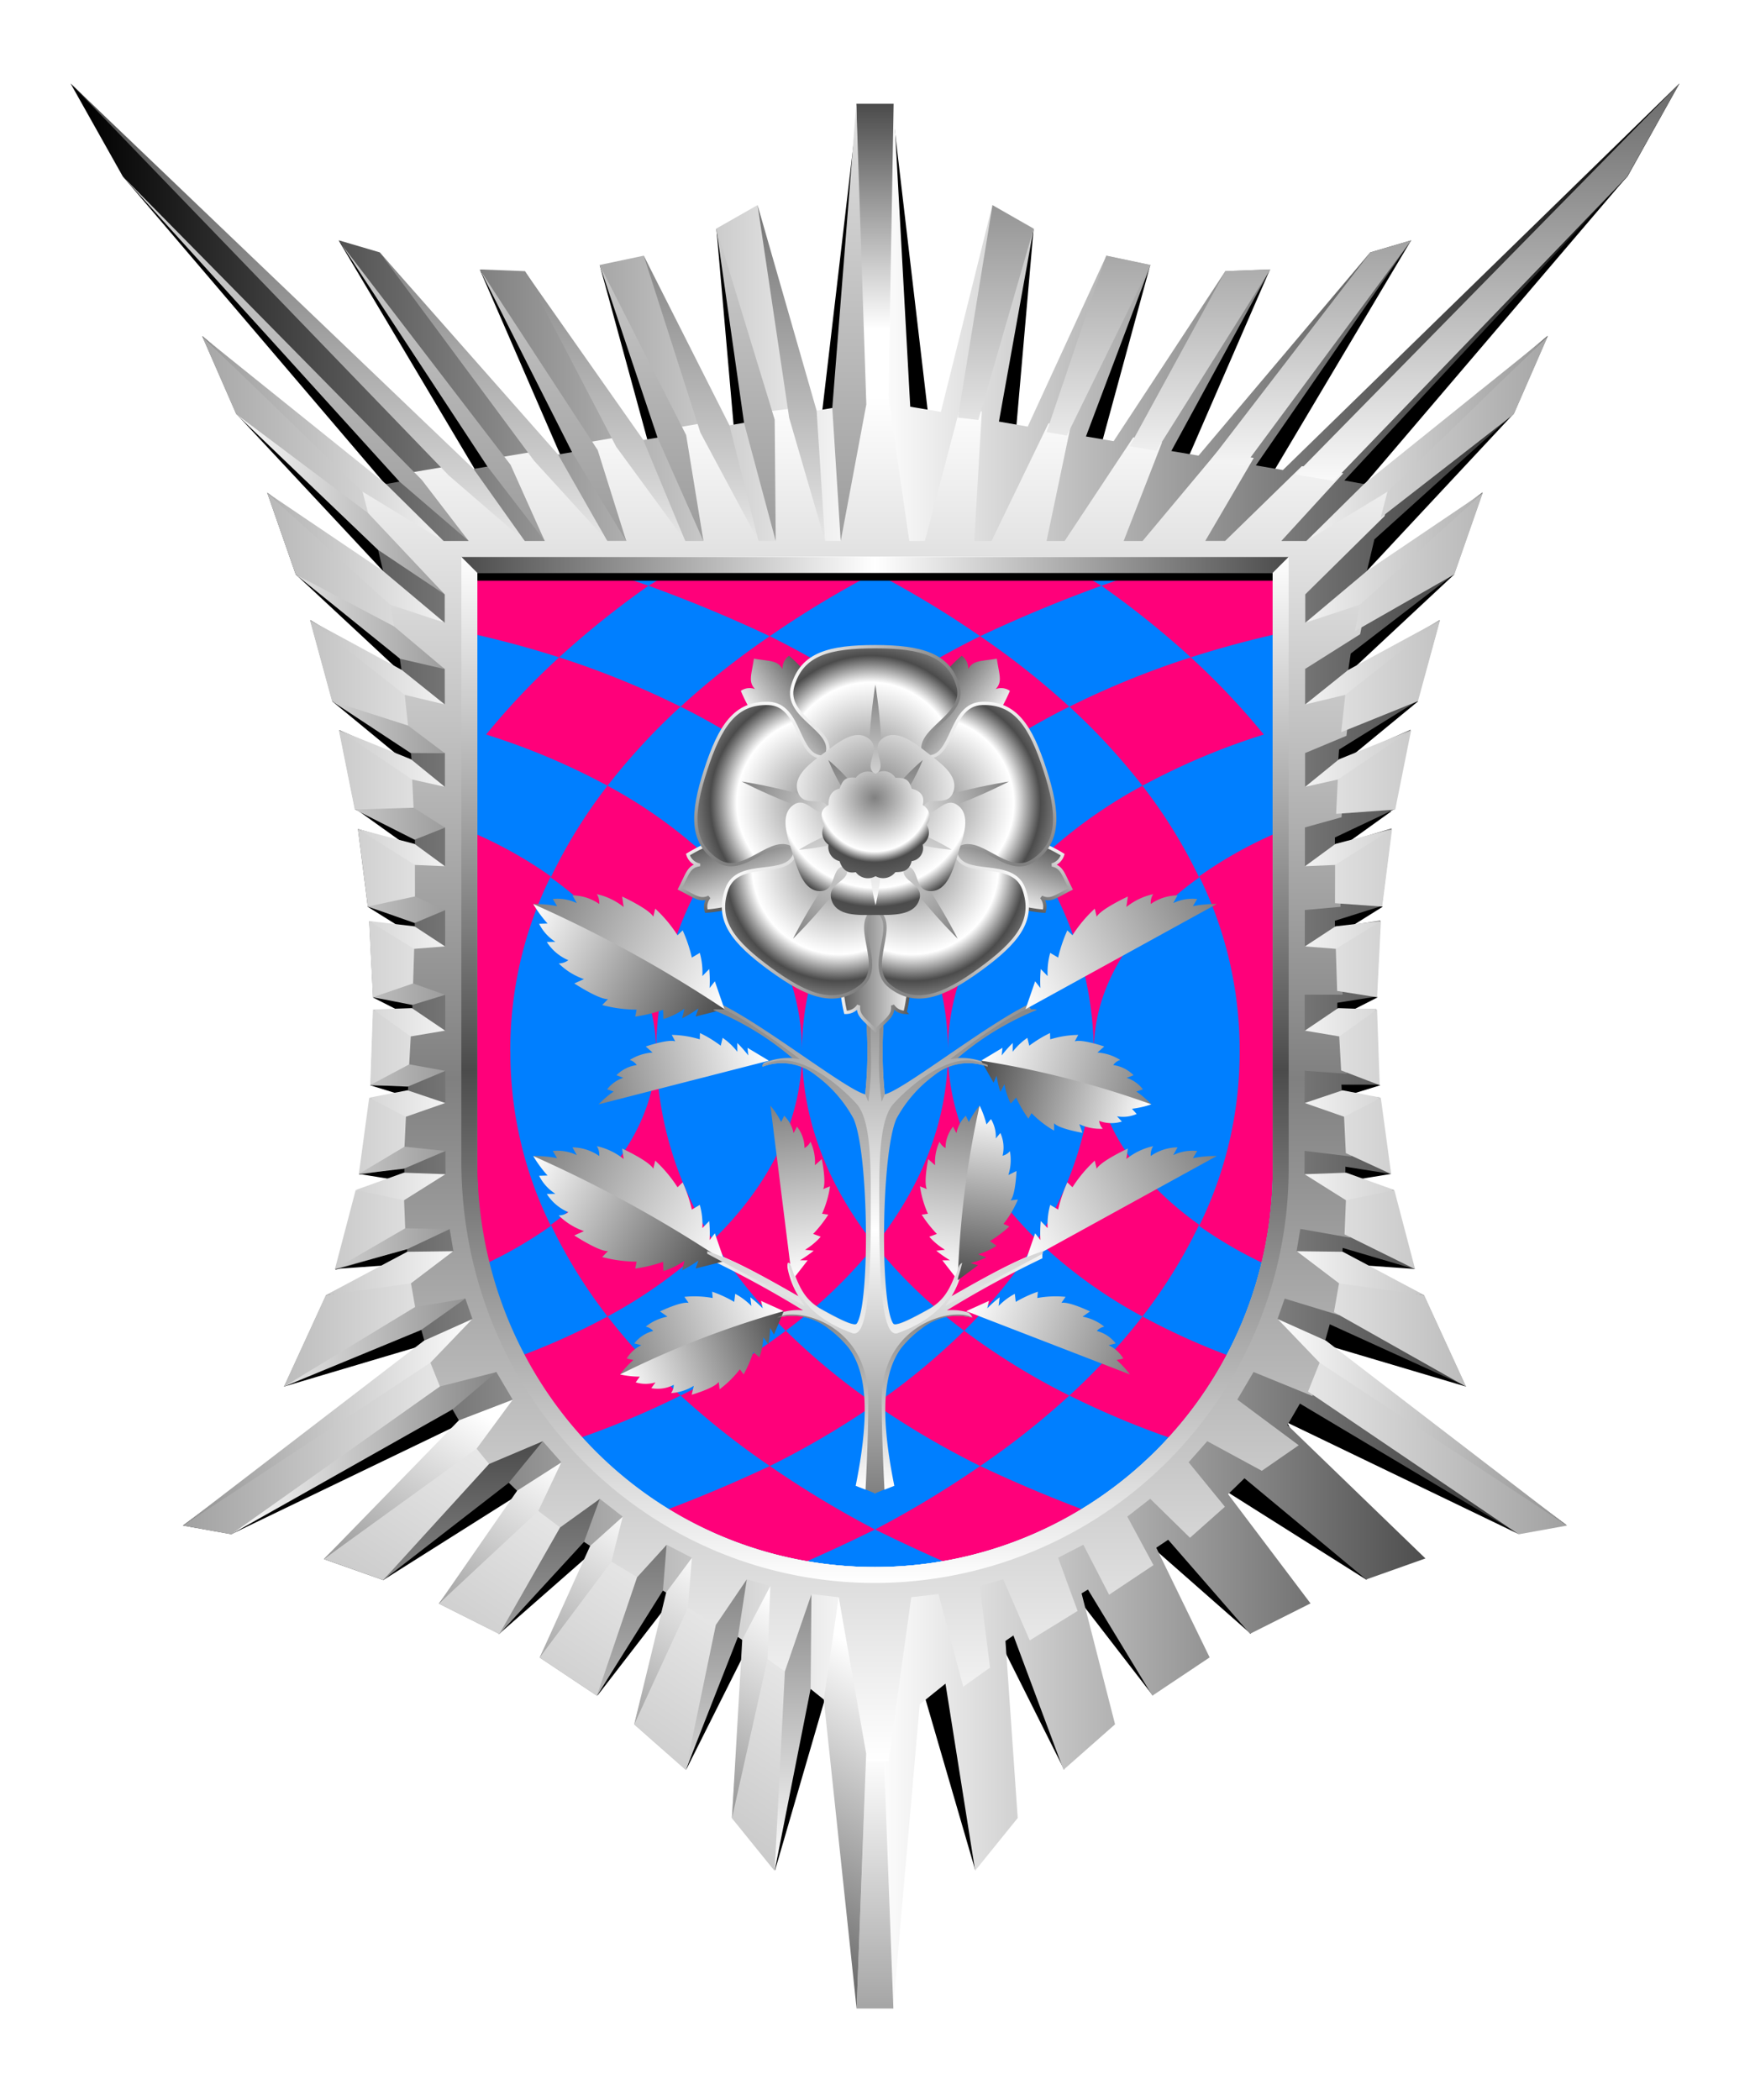
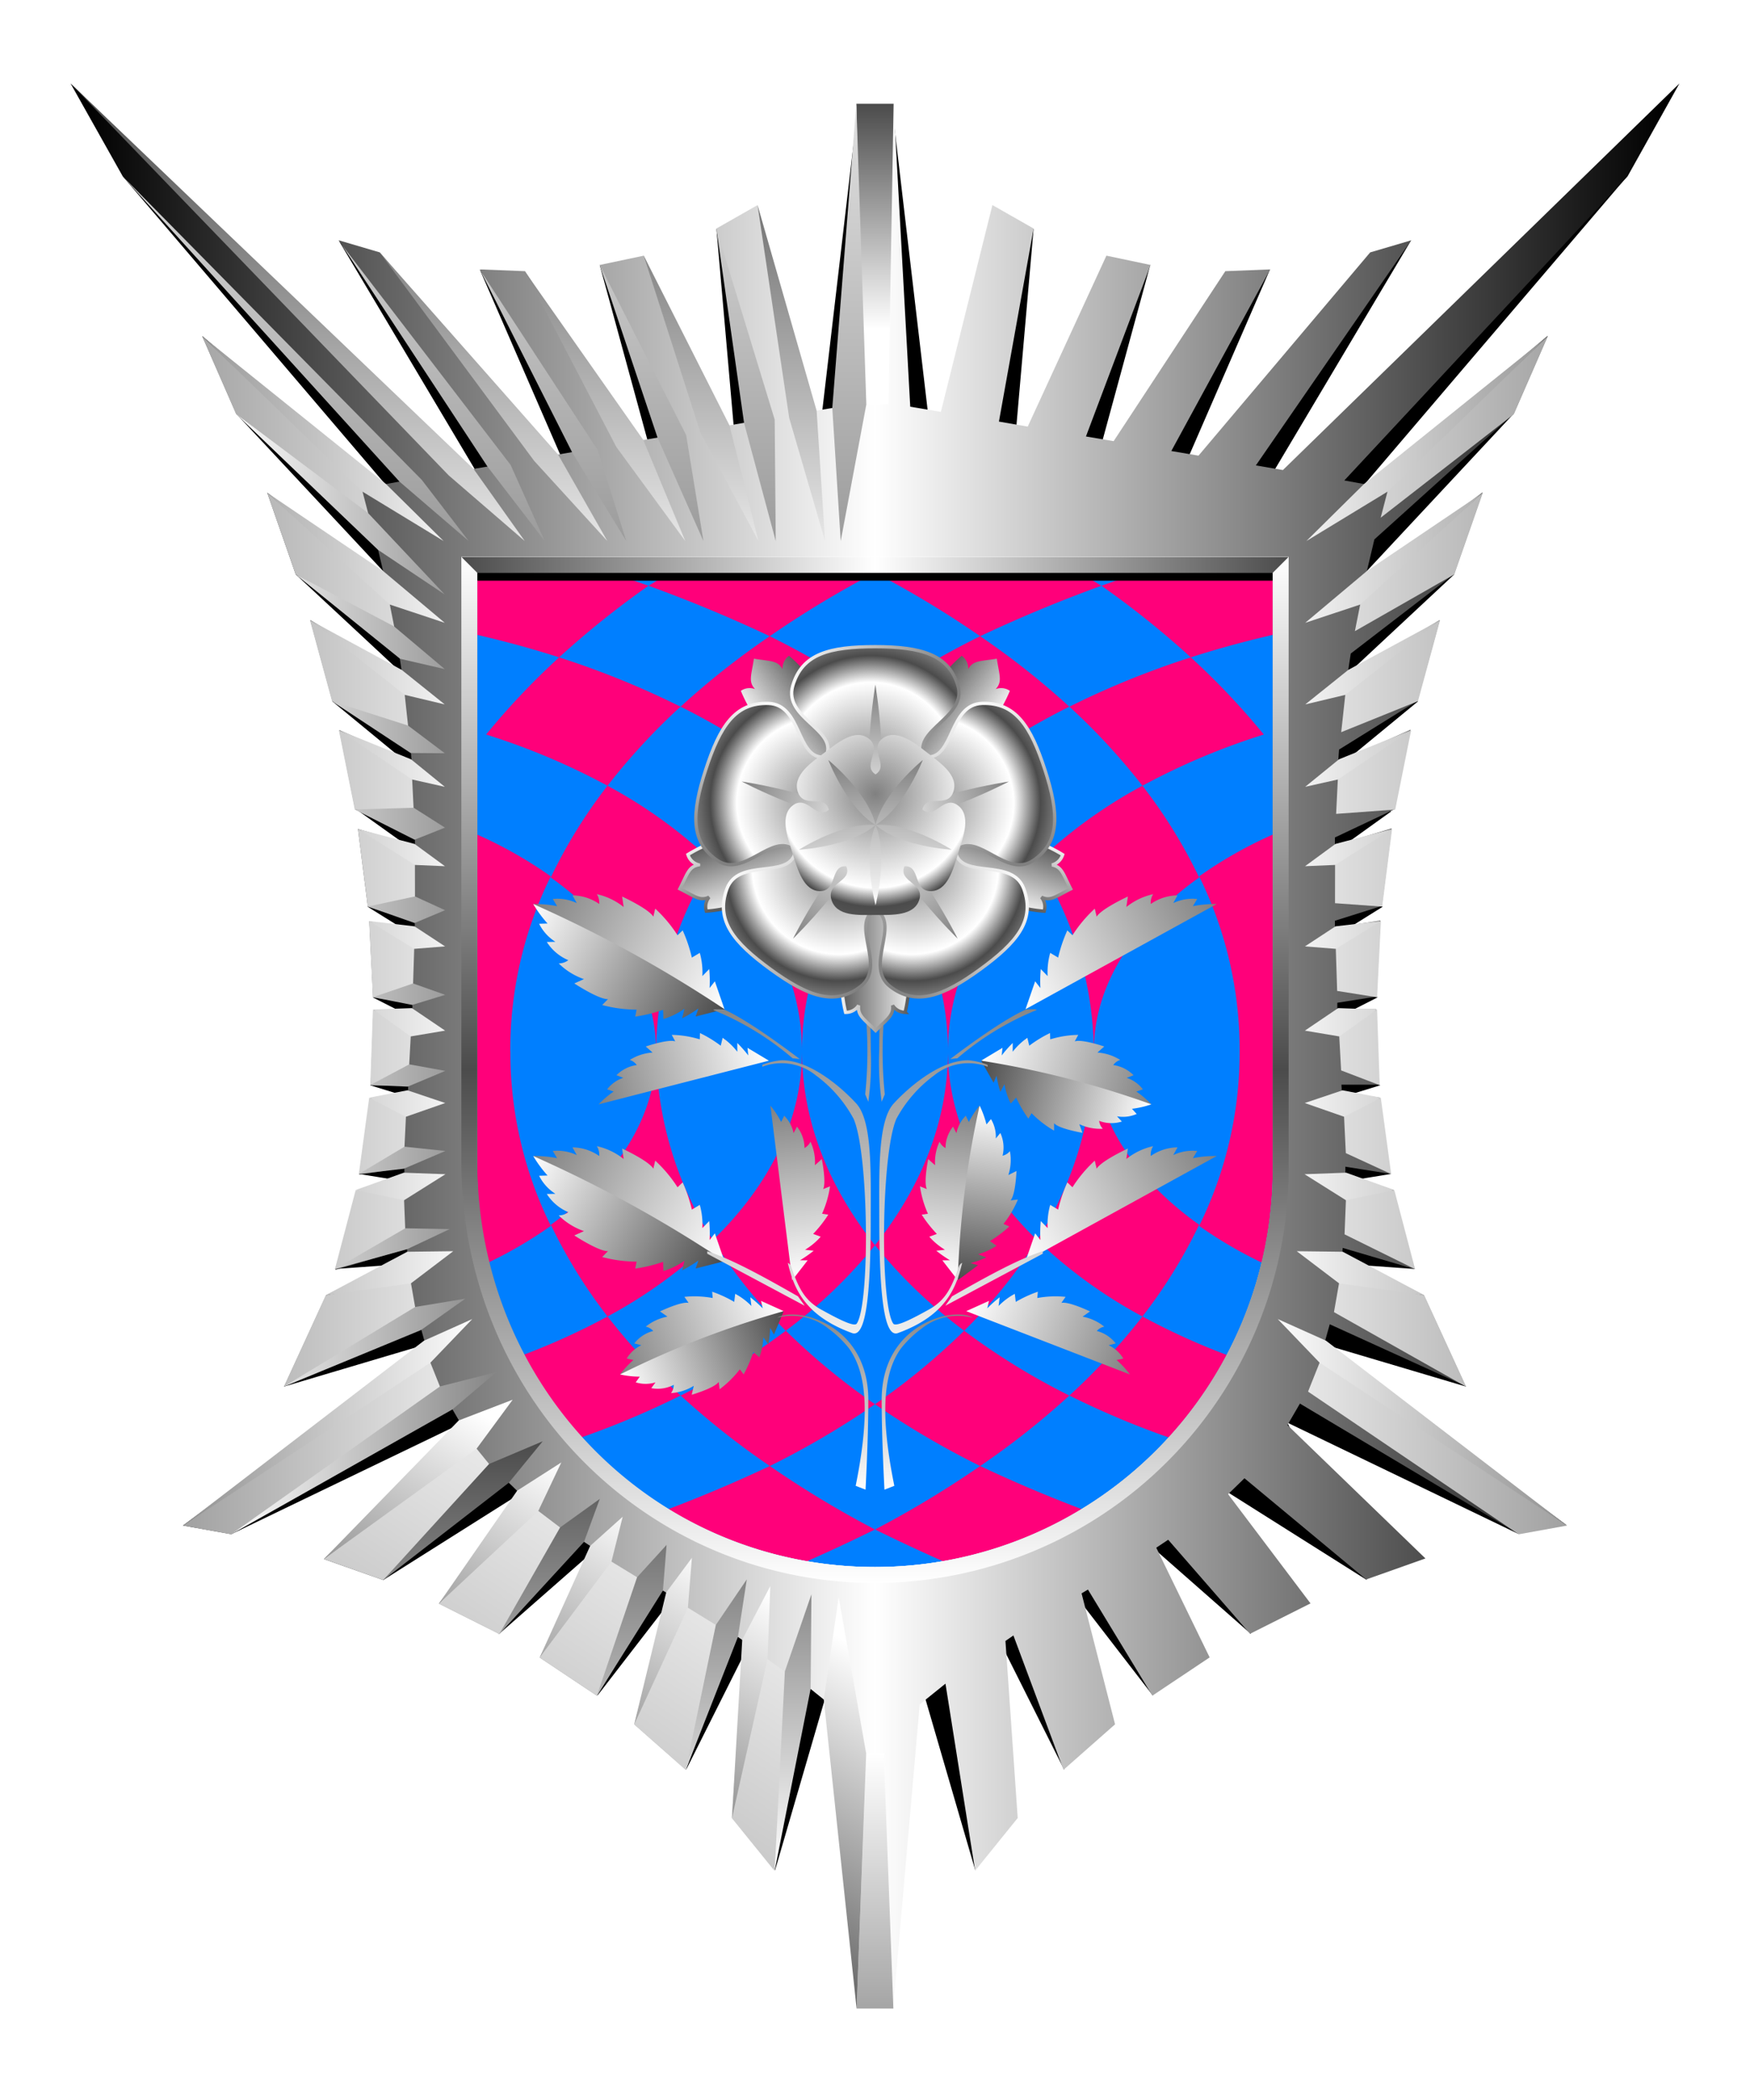
<svg xmlns="http://www.w3.org/2000/svg" xmlns:xlink="http://www.w3.org/1999/xlink" viewBox="0 0 220 264">
  <defs>
    <clipPath id="fi232-a">
      <path d="M60 72v75a50 50 0 0 0 100 0V72Z" fill="none" />
    </clipPath>
    <symbol id="fi232-b" viewBox="0 0 50.01 67.3">
      <path d="M0 5.16a125.66 125.66 0 0 1 13.22 7.98A177.9 177.9 0 0 1 28.46 6.8 50.77 50.77 0 0 0 11.24 0 222.63 222.63 0 0 0 .01 5.16ZM28.47 6.8a112.89 112.89 0 0 1 11.23 9c3.32-1.07 6.77-2.01 10.31-2.83V1.93A87.7 87.7 0 0 0 28.47 6.8ZM11.21 30.15A85.4 85.4 0 0 1 24.43 22a99.6 99.6 0 0 0-11.21-8.86A106.68 106.68 0 0 0 0 20.91a83.4 83.4 0 0 1 11.21 9.24Zm22.41 1.79a86.28 86.28 0 0 1 15.26-6.44 92.48 92.48 0 0 0-9.18-9.7A108.62 108.62 0 0 0 24.44 22a80.77 80.77 0 0 1 9.18 9.94ZM27.51 65.3c0-8.33 4.99-15.95 13.24-21.83a63.58 63.58 0 0 0-7.13-11.53 60.78 60.78 0 0 0-13.24 9.6 44.71 44.71 0 0 1 7.13 23.76Z" fill="#ff007a" />
      <path d="M0 40.9c5.87 7.38 9.17 15.66 9.17 24.4 0-8.73 4.12-16.87 11.21-23.76a62.82 62.82 0 0 0-9.17-11.39A62.03 62.03 0 0 0 0 40.9Zm45.84 24.4 4.16 2V38.08a53.73 53.73 0 0 0-9.25 5.25 49.27 49.27 0 0 1 5.09 21.97Z" fill="#ff007a" />
    </symbol>
  </defs>
  <path d="M60 72v75a50 50 0 0 0 50 50 50 50 0 0 0 50-50V72Z" fill="#007fff" />
  <g clip-path="url(#fi232-a)">
    <use height="67.3" transform="translate(110 66.84)" width="50.01" xlink:href="#fi232-b" />
    <use height="67.3" transform="matrix(-1 0 0 1 109.99 66.84)" width="50.01" xlink:href="#fi232-b" />
    <use height="67.3" transform="matrix(1 0 0 -1 110 197.44)" width="50.01" xlink:href="#fi232-b" />
    <use height="67.3" transform="rotate(180 55 98.72)" width="50.01" xlink:href="#fi232-b" />
  </g>
  <defs>
    <linearGradient id="h116-0" x1="0" x2="1" y1="0" y2="0">
      <stop offset="0" stop-color="#4b4b4b" />
      <stop offset="1" stop-color="#fff" />
    </linearGradient>
    <linearGradient id="h116-a" x1="0" x2="1" y1="0" y2="0">
      <stop offset="0" stop-color="#4b4b4b" />
      <stop offset="1" stop-color="#fff" />
    </linearGradient>
    <linearGradient id="h116-b" x1="1" x2="0" xlink:href="#h116-0" y1="0" y2="0" />
    <radialGradient cx=".5" cy=".7" id="h116-c" r="1">
      <stop offset="0" stop-color="gray" />
      <stop offset="0.5" stop-color="#fff" />
      <stop offset="0.65" stop-color="#4b4b4b" />
      <stop offset="1" stop-color="#fff" />
    </radialGradient>
    <linearGradient cx=".5" cy=".7" id="h116-d" r="1">
      <stop offset="0" stop-color="#fff" />
      <stop offset="1" stop-color="gray" />
    </linearGradient>
    <linearGradient id="h116-e" x1="0" x2="0" y1="0" y2="1">
      <stop offset="0" stop-color="gray" />
      <stop offset="1" stop-color="#fff" />
    </linearGradient>
    <radialGradient cx=".5" cy=".35" id="h116-f" r="1">
      <stop offset="0" stop-color="gray" />
      <stop offset="0.5" stop-color="#fff" />
      <stop offset="0.6" stop-color="#4b4b4b" />
      <stop offset="1" stop-color="gray" />
    </radialGradient>
    <radialGradient cx=".5" cy=".25" id="h116-h" r="1" xlink:href="#h116-f" />
    <linearGradient id="h116-i" x1="0" x2="0" y1="1" y2="0">
      <stop offset="0" stop-color="gray" />
      <stop offset="0.5" stop-color="#fff" />
      <stop offset="1" stop-color="gray" />
    </linearGradient>
    <linearGradient id="h116-m" x1="0" x2="0" xlink:href="#h116-0" y1="1" y2="0" />
    <filter id="h116-n" name="shadow">
      <feDropShadow dx="0" dy="2" stdDeviation="0" />
    </filter>
    <symbol id="h116-p" viewBox="0 0 13.93 27.44">
      <path d="M7,0A14.73,14.73,0,0,1,8.21,2.76l.53-.91a5.67,5.67,0,0,1,1,2.89l.59-.94A6,6,0,0,1,11,7.27a2,2,0,0,0,.94-.86,8.36,8.36,0,0,1,.21,3.73l1.06-.8S13.47,13,12.88,14l1-.28a16.92,16.92,0,0,1-1.58,4.07l.85.27a18.46,18.46,0,0,1-2.44,2.66l1,.59A9.2,9.2,0,0,1,9.31,23l1.19.33a17,17,0,0,1-2.07,1.19l1.06.17L7,27.44Z" fill="url(#h116-e)" />
      <path d="M7,0A15.07,15.07,0,0,0,5.72,2.76l-.54-.91a5.67,5.67,0,0,0-1,2.89L3.64,3.8a5.92,5.92,0,0,0-.7,3.47A2,2,0,0,1,2,6.41a8.42,8.42,0,0,0-.2,3.73L.74,9.34S.45,13,1.05,14l-1-.28a16.92,16.92,0,0,0,1.58,4.07l-.85.27a18.19,18.19,0,0,0,2.43,2.66l-1,.59A9.2,9.2,0,0,0,4.62,23l-1.19.33A16.26,16.26,0,0,0,5.5,24.53l-1.06.17L7,27.44A162.15,162.15,0,0,0,7,0Z" fill="url(#h116-m)" />
    </symbol>
    <symbol id="h116-o" viewBox="0 0 43.35 75.31">
-       <path d="M43.35,9.13,41.56,12.8a52.82,52.82,0,0,1,.19,12.34c-2.32-.53-12.52-8.58-18-11.27l-.46.72a37.91,37.91,0,0,1,9.38,6,8,8,0,0,0-3.66.61s-.3.34-.1.45a6.82,6.82,0,0,1,6.71,1.09,16.44,16.44,0,0,1,4.74,5.44c1.93,4.32,2.08,23.29.41,25.76-.3.45-2.18-.47-4.73-1.9-1.85-1.14-2.6-2.54-3.55-5.35,0,0-.63-1-.5.31a10.69,10.69,0,0,0,1.36,3.52c-3.79-2.16-8.24-4.69-11.41-5.67v.91a130.1,130.1,0,0,1,12,6.54,6.91,6.91,0,0,0-2.71.27s-.43.34-.47.64a7.32,7.32,0,0,1,6.44,1.36,13.47,13.47,0,0,1,2.61,2.51c1.81,2.56,2.91,6.94.82,17.26l2.43,1Z" fill="url(#h116-i)" />
      <use height="27.44" transform="translate(-3.36 7.35) rotate(-61.19)" width="13.93" xlink:href="#h116-p" />
      <use height="27.44" transform="matrix(-0.22, -0.87, 0.78, -0.2, 9.78, 32.49)" width="13.93" xlink:href="#h116-p" />
      <use height="27.44" transform="matrix(-0.32, -0.84, 0.75, -0.29, 13.17, 66.24)" width="13.93" xlink:href="#h116-p" />
      <use height="27.44" transform="matrix(0.89, -0.12, 0.1, 0.8, 23.6, 27.4)" width="13.93" xlink:href="#h116-p" />
      <use height="27.44" transform="translate(-3.36 39.03) rotate(-61.19)" width="13.93" xlink:href="#h116-p" />
      <path d="M41.79,74.84s.35-6.28.35-11.29c0-9.65-9.11-11.75-11.46-10.32a7.32,7.32,0,0,1,6.44,1.36,13.47,13.47,0,0,1,2.61,2.51c1.81,2.56,2.91,6.94.82,17.26Z" fill="url(#h116-e)" />
      <path d="M21.89,45.18v-.31c3.17,1,7.62,3.51,11.41,5.67l.84,1.18Zm20.55-4.47c0-5.62.23-12.19-1.81-14.41s-5.89-5.44-9.36-5.44a8.3,8.3,0,0,0-2.44.57c0,.09-.06.19,0,.24a6.82,6.82,0,0,1,6.71,1.09,16.44,16.44,0,0,1,4.74,5.44c1.93,4.32,2.08,23.29.41,25.76-.3.45-2.18-.47-4.73-1.9-1.85-1.14-2.6-2.54-3.55-5.35,0,0-.23-.37-.39-.36.69,2.76,1.77,6.51,8.09,8.81C41.8,55.76,42.44,50.63,42.44,40.71Zm-9.82-20.1.9.1S27.31,15.92,24,14.48c-2.06-.13-1.11.16-1.11.16A36,36,0,0,1,32.62,20.61Zm9.13,4.53.39.94a36.66,36.66,0,0,0,.31-6.51c0-2.24-.11-5.72-.2-8.18l-.69,1.41A52.82,52.82,0,0,1,41.75,25.14Z" fill="url(#h116-e)" />
    </symbol>
    <symbol id="h116-ab" viewBox="0 0 10.78 21.32">
      <path d="M5.39.3c4.69,3.16,6.11,11.22,4.5,17.89A2.3,2.3,0,0,1,8,17.14c.18,1.53-.77,2-2.57,3.82-1.8-1.82-2.75-2.29-2.57-3.82A2.31,2.31,0,0,1,.88,18.19C-.72,11.52.7,3.46,5.39.3Z" fill="url(#h116-a)" stroke="url(#h116-b)" stroke-width="0.5" />
    </symbol>
    <symbol id="h116-ag" viewBox="0 0 25.84 27.69">
      <path d="M5.52,16.72C7.12,12.8-1,11.05.41,6.18S6,.25,12.92.25,24.07,1.44,25.43,6.18s-6.71,6.62-5.11,10.54l-7.4,10.53L5.52,16.72" fill="url(#h116-c)" stroke="url(#h116-d)" stroke-width="0.5" />
      <path d="M12.92,6s-2.25,13.06,0,21.28C15.16,19,12.92,6,12.92,6Z" fill="url(#h116-e)" />
    </symbol>
    <symbol id="h116-aa" viewBox="0 0 59.94 58.76">
      <use height="21.32" transform="translate(24.58 37.45)" width="10.78" xlink:href="#h116-ab" />
      <use height="21.32" transform="matrix(-0.81, 0.59, -0.59, -0.81, 28.34, 15.84)" width="10.78" xlink:href="#h116-ab" />
      <use height="21.32" transform="translate(18.61 25.28) rotate(72)" width="10.78" xlink:href="#h116-ab" />
      <use height="21.32" transform="matrix(0.81, 0.59, 0.59, -0.81, 31.6, 15.84)" width="10.78" xlink:href="#h116-ab" />
      <use height="21.32" transform="matrix(-0.31, 0.95, 0.95, 0.31, 41.33, 25.28)" width="10.78" xlink:href="#h116-ab" />
      <use height="27.69" transform="translate(17.05)" width="25.84" xlink:href="#h116-ag" />
      <use height="27.69" transform="matrix(-0.81, 0.59, -0.59, -0.81, 56.44, 41.71)" width="25.84" xlink:href="#h116-ag" />
      <use height="27.69" transform="translate(51.9 6.54) rotate(72)" width="25.84" xlink:href="#h116-ag" />
      <use height="27.69" transform="matrix(0.81, 0.59, 0.59, -0.81, 3.5, 41.71)" width="25.84" xlink:href="#h116-ag" />
      <use height="27.69" transform="matrix(-0.31, 0.95, 0.95, 0.31, 8.04, 6.54)" width="25.84" xlink:href="#h116-ag" />
      <path d="M17.55,24.23c-2.12,1.49-.92,4.79-.14,7.26s1.69,5.85,4.26,5.78,1.44-4,3.9-3.75c.95,2.34-3,2.37-2.27,5s4.14,2.37,6.67,2.37,5.94.16,6.67-2.37-3.22-2.63-2.27-5c2.46-.21,1.27,3.68,3.9,3.75s3.48-3.32,4.26-5.78,2-5.77-.14-7.26-3.43,2.33-5.3.68c.57-2.46,3.8-.1,4.68-2.65s-2-4.42-4-6S33,12.59,31,14.2s1.1,4.07-1,5.39c-2.11-1.32,1.08-3.74-1-5.39s-4.71.59-6.75,2.11-4.9,3.47-4,6,4.11.19,4.67,2.65C21,26.56,19.72,22.7,17.55,24.23Z" fill="url(#h116-f)" />
      <path d="M30,39.41S28,32,30,27.25C31.94,32,30,39.41,30,39.41Zm0-12.16C33.83,30.58,41.53,31,41.53,31S35.05,26.83,30,27.25Zm0,0c4.36-2.64,7.15-9.83,7.15-9.83S31.14,22.29,30,27.25Zm0,0c-1.17-5-7.15-9.83-7.15-9.83S25.61,24.61,30,27.25Zm0,0C24.89,26.83,18.41,31,18.41,31S26.11,30.58,30,27.25Z" fill="url(#h116-e)" />
-       <path d="M30,19.49a2.1,2.1,0,0,1,3,.61c1,.06,2-.12,2.47,1.66,1.44.36,2,1.18,1.67,2.48a2,2,0,0,1,.61,3,2.26,2.26,0,0,1-.61,3,2,2,0,0,1-1.67,2.49c-.39,1.55-1.4,1.65-2.47,1.67a2.33,2.33,0,0,1-3,.61,2.3,2.3,0,0,1-3-.61c-1.4.28-2.06-.54-2.46-1.67a2.2,2.2,0,0,1-1.67-2.49,2.25,2.25,0,0,1-.61-3c-.63-1.2-.72-2.29.61-3,0-1.48.6-2.25,1.67-2.48.41-.89.57-1.89,2.47-1.66a2.27,2.27,0,0,1,3-.61Z" fill="url(#h116-h)" />
    </symbol>
  </defs>
  <g filter="url(#h116-n)">
    <use height="75.31" transform="translate(67.02 112.43)" width="43.35" xlink:href="#h116-o" />
    <use height="75.31" transform="matrix(-1, 0, 0, 1, 152.98, 112.43)" width="43.35" xlink:href="#h116-o" />
    <use height="58.76" transform="translate(85.17 81.09) scale(0.83)" width="59.94" xlink:href="#h116-aa" />
  </g>
  <defs>
    <linearGradient id="fr4-a" x1="0" x2="1" y1="0" y2="0">
      <stop offset="0" stop-color="#fff" />
      <stop offset="1" stop-color="#4b4b4b" />
    </linearGradient>
    <linearGradient id="fr4-b" x1="0" x2="1" xlink:href="#fr4-a" y1="0" y2="2" />
    <linearGradient id="fr4-c" x1="0" x2="0" xlink:href="#fr4-a" y1=".75" y2="0" />
    <linearGradient id="fr4-d" x1="0" x2="0" xlink:href="#fr4-a" y1="0" y2="1.5" />
    <linearGradient id="fr4-e" x1="0" x2="0" xlink:href="#fr4-a" y1="1" y2="0" />
    <linearGradient id="fr4-g" x1="0" x2="0" xlink:href="#fr4-a" y1="1" y2="0" />
    <linearGradient id="fr4-f" x1=".35" x2=".6" xlink:href="#fr4-a" y1=".2" y2=".7" />
    <linearGradient id="fr4-h" x1="1" x2="0" xlink:href="#fr4-a" y1="0" y2="0" />
    <linearGradient id="fr4-j" x1="0" x2="0" xlink:href="#fr4-a" y1="0" y2="2" />
    <linearGradient id="fr4-i" x1="0" x2="1" y1="0" y2="0">
      <stop offset="0" />
      <stop offset=".5" stop-color="#fff" />
      <stop offset="1" />
    </linearGradient>
    <linearGradient gradientUnits="userSpaceOnUse" id="fr4-k" x1="110" x2="110" y1="221.44" y2="49.83">
      <stop offset="0" stop-color="#fff" />
      <stop offset=".5" stop-color="gray" />
      <stop offset="1" stop-color="#fff" />
    </linearGradient>
    <linearGradient gradientUnits="userSpaceOnUse" id="fr4-m" x1="110" x2="110" y1="199.01" y2="69.96">
      <stop offset="0" stop-color="#fff" />
      <stop offset=".5" stop-color="#4b4b4b" />
      <stop offset="1" stop-color="#fff" />
    </linearGradient>
    <linearGradient gradientUnits="userSpaceOnUse" id="fr4-n" x1="58" x2="162" y1="71.01" y2="71.01">
      <stop offset="0" stop-color="#4b4b4b" />
      <stop offset=".5" stop-color="#fff" />
      <stop offset="1" stop-color="#4b4b4b" />
    </linearGradient>
    <symbol id="fr4-l" viewBox="0 0 100.04 242.01">
      <path d="m75.33 51.44-3.59 10.27-12.5 7.14.78-3.93Zm-5.38 16.01-11.83 8.58-.6 5.52 9.65-3.9ZM66.31 81.3l-9.18 5.46-.25 5.06 7.43-.54Zm-2.4 12.44-7.16 3.68-.01 5.63 5.93.43Zm-1.4 11.57-5.7 2.56.2 6.21 5.02.8Zm-.48 11.12-4.8 2.63.28 5.01 4.85 1.86Zm.47 11.1-4.66 1.58.26 5.36 5.7 2.63Zm1.7 11.6-6.06.53-.2 5.02 8.87 4.38Zm-6.85 11.1-.74 4.23 16.62 9.38-5.27-11.49Zm-2.3 9.96-1.7 4.26 26.48 17.94 6.08-1.1Zm7.43-105.6 16.74-13.02 4.28-9.8-20.02 18.98Z" fill="url(#fr4-a)" />
      <path d="m68.19 185.5-7.45 2.64-13.65-14.18 2.24-2.75ZM41.83 179l-3.92 2.98 8.23 12.95 7.6-3.82Zm-9.1 6.4-4.6 2.81 5.74 14.47 7.2-4.8Zm-9.55 5.76-5.02 3.09L22.7 212l6.48-5.72Zm-10.29 6.58-3.1 2.22 1.74 24.73 5.36-6.63Z" fill="url(#fr4-b)" />
-       <path d="m13.68 15.3 5.17 2.96L11.9 42.3 9.33 42Zm9.35 28.96 10.5-21.43-5.55-1.18-7.5 22.17Zm7.9 1.34 3.35.57 14.31-22.78-5.64.2Zm10.19 1.73 4.23.72 20.97-28.33-5.15 1.53Zm15.48 2.64 36.88-38.29L100.04 0 51.78 49.15Z" fill="url(#fr4-c)" />
      <path d="m11.52 42.26 7.33-24-3.48 24.42-3.98 14.84ZM0 40.34 1.26 2.57l3.02 38.22-1.06 16.73Zm20.48 17.18 5.77-13 7.27-21.7L22.65 44.2Zm9.7 0 6.81-11.16 11.6-22.97-14.82 22.7Zm10.25 0 7.2-9.36 18.4-28-21.31 27.79Zm9.56 0 8.7-7.47 34.79-38.37-37.6 38.16Z" fill="url(#fr4-d)" />
      <path d="M49.37 48.46 100.04 0 52.5 49.27l-9.56 8.25Zm-16.81 9.06 9.2-10.08 19.41-26.2-22.42 25.41Zm-9.8 0 8.67-11.83 11.52-22.1-14.92 21.24Zm-9.2 0 7.3-13.63 7.12-22.24L17.2 42.99Zm-8.37 0L9.7 42.03l3.97-26.73-7.42 25.83Z" fill="url(#fr4-e)" />
      <path d="m44.46 165.47 6.77 2.6 16.96 17.43-19.2-13.88Zm-.57 11.43-5.54-3.54 2.89 6.1 12.5 11.65Zm-13.26 3.28 4.09 3.67 6.34 14.02-9.02-12.05Zm-8.7 5.17 3.23 4.35 4.02 16.58-6.75-14.66Zm-9.86 3.54 3.53 6.75 1.29 22.42-4.47-19.99Zm-6.72 14.26L3.47 190.3.02 209.95l1.2 32.07Z" fill="url(#fr4-f)" />
      <path d="m40.69 170.7 6.74 2.85 13.31 14.6-15.8-12.25Zm-7.18 7.24 1.98 5.4 10.65 11.59-7.64-13.4Zm-8.4 5.78 3.71 4.07 5.05 14.89-8.3-13.22Zm-10.08 4.34 3.89 5.73L22.7 212l-6.56-16.72Zm-8.13 1.87L7 201.8l4.52 22.88-1.28-25.06Z" fill="url(#fr4-g)" />
      <path d="m53.14 57.52 7.26-7.18 23.1-18.58-20.17 19.56Zm6.76 7.99 15.43-14.07-14.57 9.84L53 67.8Zm-1.87 11.35 11.92-9.4-11.54 6.26L53 78.06ZM57.1 87.5l9.22-6.22-9.08 3.68-4.25 3.46Zm-4.13 10.9 3.82-2.8 7.12-1.88-7.15 4.52Zm-.01 10.08 3.84-2.52 5.72-.67-5.67 3.5Zm-.01 10.59 4.18-2.83 4.9.17-4.75 3.39Zm-.01 9.1 4.75-1.6 4.82.93-4.62 2.4Zm-.03 8.95 5.24-.19 6.06 2.18-6.1 1.28Zm-.98 9.68 5.79.07 10.25 5.46-10.72-1.49Zm3.68 11.25-6.07-2.72 5.26 5.48 31.1 20.49Z" fill="url(#fr4-a)" />
      <path d="M79.22 41.56 61.4 58.62 53 64.24 62.64 54ZM53 73.62l5.62-1.3 13.12-10.6-12.38 6.54Zm4.29 10.55-4.3.03 4.62-3.48 9.56-3.06Zm-.5 10.9 7.52-3.8-7.4-.22-3.94 2.5Zm0 10.47 5.88-2.07-5.93-1.27-3.78 1.73Zm.3 10.3 4.94-.97-5.05-1.73-4.04 1.43Zm.56 10.27 4.71-.2-4.9-2.6-4.53.82Zm.49 10.32 5.66.66-5.74-3.43-5.14.54Zm-.4 10.12 9.07 2.5-8.84-5.13-5.59.1Zm-1.76 10.16 17.25 7.12-16.51-10.02-6.3-1.04Zm23.85 25.67-27.8-15.69-5.52-4.69 7.09 1.8Z" fill="url(#fr4-h)" />
    </symbol>
  </defs>
  <path d="m166.69 170.54-.95-1.74 18.58 5.52-17.77-15.6 11.33.81L168 148.7l6.88-1.12-7.88-9.14 6.5-2-6.07-8.13 5.74-2.92-6.47-6.95 7.11-4.44-7.8-5.62 8.89-6.38-9-3.65 12.39-10.2-11.61-.88 16.15-15.07-13.25 2L190.3 52l-21.69 12.32 35.95-42.15-45.86 39.48 18.7-31.44-30.33 32.63 12.6-29L137.34 60l7.27-26.71-17.15 23.87 2.48-28.42L117.14 56l-4.8-40.89h-4.69L102.86 56l-12.8-27.26 2.49 28.42-17.16-23.85L82.67 60 60.31 33.87l12.6 29-30.34-32.66 18.7 31.44-45.84-39.48 35.94 42.15L29.68 52l20.73 22.2-13.24-2 16.18 15.07-11.6.88 12.39 10.2-9 3.65 8.86 6.34-7.77 5.66 7.12 4.44-6.48 6.95 5.75 2.92-6.07 8.13 6.5 2-7.93 9.14L52 148.7l-9.89 10.83 11.34-.81-17.77 15.6 18.58-5.52-.95 1.74-24.23 22.33 29.06-14-10 19.79 17.57-11.09-3 17.87 12.39-10.87v18.6l9.26-12 1.91 21.29 7.42-14.8 3.74 27.48 6.88-23.64h11.42l6.88 23.64 3.74-27.48 7.42 14.8 1.91-21.29 9.26 12v-18.6l12.32 10.84-3-17.87 17.57 11.09-10-19.79 29.06 14ZM161 147.01a51.06 51.06 0 0 1-51 51c-28.12 0-51-22.88-51-52V73h102Z" />
  <path d="m211.13 10.49-49.85 48.6-3.4-.58 19.53-28.3-5.16 1.52-21.58 25.55-3.42-.58 12.43-22.83-5.64.22L140 55.46l-3.48-.59 8.12-21.56-5.55-1.17-9.89 21.49-3.62-.63 4.36-24.27-5.18-2.95-6.48 26-3.85-.65-2.09-38.06h-4.68l-2.09 38.06-3.85.65-6.48-26-5.18 2.95L94.42 53l-3.59.62-9.89-21.48-5.55 1.17 8.12 21.56-3.51.59-14-21.37-5.64-.22L72.75 56.7l-3.42.58-21.58-25.55-5.16-1.52 19.53 28.3-3.4.58-49.85-48.6 6.56 11.68L51 60.4l-3.3.6-22.28-18.76L29.69 52l17.53 15.8 1.23 5.2-14.86-11.07 3.58 10.27 13 10 .41 2.7L39 77.94l2.79 10.21 9.85 6.12.11 1.56-9.1-4.06 2 10 7.51 3.55v1L45 104.21l1.24 9.79 5.9 1.86v.85l-5.72-.88.48 9.56 4.94.78v.81h-4.9l-.34 9.49h4.72l-.05.92-4.8.71-1.3 9.58 5.66-.9v1l-6.06 1.94-2.61 9.92 9-2.65.06.64-10.22 5.2-5.28 11.49 17.07-7.77.74 2.64L23 191.78l6.08 1.09 27.42-16.35 1.57 2.7L40.72 196l7.45 2.64 15.3-12.72 2.06 2-10.36 13.67 7.6 3.82 10.29-11.82 1.5 1-6.71 13.79 7.2 4.81 8.1-13.34.8.48-4.21 16.46 6.48 5.72 6.3-16.89 1 .69L92 228.55l5.35 6.62 3.73-23.51 3.24 2.61 3.34 38.23h4.62l3.34-38.23 3.24-2.61 3.73 23.51 5.35-6.62-1.54-22.26 1-.69 6.3 16.89 6.48-5.72-4.21-16.46.8-.48 8.1 13.34 7.2-4.81-6.71-13.79 1.5-1 10.29 11.82 7.6-3.82-10.36-13.73 2.06-2 15.3 12.72 7.45-2.64-17.35-16.77 1.57-2.7 27.42 16.35 6.08-1.09-30.49-22.59.74-2.64 17.07 7.77-5.24-11.42-10.26-5.31.06-.64 9 2.65-2.61-9.92-6.06-1.94v-1l5.66.9-1.3-9.58-4.8-.71-.05-.92h4.72l-.34-9.49h-4.9v-.81l4.94-.78.48-9.56-5.72.88v-.85l5.9-1.86 1.23-9.75-7.13 2.14v-1l7.51-3.55 2-10-9.1 4.06.11-1.56 9.85-6.12L181 77.94l-11.6 6.92.41-2.7 13-10 3.58-10.27L171.55 73l1.23-5.19L190.31 52l4.27-9.8L172.3 61l-3.3-.6 35.61-38.23ZM160 147a50 50 0 0 1-50 50 50 50 0 0 1-50-50V72h100Z" fill="url(#fr4-i)" />
  <path d="m108.32 50.83-.66-37.78h4.68l-.66 37.78h-3.36z" fill="url(#fr4-c)" />
  <path d="M111.1 220.44h-2.2l-1.21 32.06h4.62l-1.21-32.06z" fill="url(#fr4-j)" />
-   <path d="m174.06 64.88 1.08-4.16-10.92 7.29h-3.14l7.8-8.52-5.22-.89-9.64 9.4h-2.5l6.1-10.43-4.6-.78-9.38 11.22h-2.38l4.83-12.41-3.62-.62-8.63 13.03h-2.27l3-14.32-2.76-.47-7.16 14.79h-2.17l.95-16.28-2.78-.34-4.38 16.62h-1.96l-2.63-18.18h-3.36L105.7 68h-1.96l-4.38-16.62-2.78.34.95 16.28h-2.17L88.2 53.22l-2.76.47 3 14.32h-2.28l-8.63-13.03-3.62.62L78.74 68h-2.38l-9.39-11.2-4.58.77 6.1 10.44h-2.51l-9.64-9.4-5.22.88 7.8 8.52h-3.14l-10.92-7.29 1.08 4.16 9.97 9.85v3.56l-7.74-2.8.84 4.25 6.9 4.36.01 4.45-5.85-2.02.66 5.98 5.2 2.17v4.23l-5.1-2.2.52 6.03 4.6 1.29v4.87l-4.48-1 .01 6.1 4.48.41v4.57l-4.55-.64-.2 6.72h4.76v4.5l-4.97.02-.3 5.42 5.28-.38.01 4.05-5.6.94-.28 5.8 5.89-.72V147l.02.6-5.95 2.56.22 5.44 6.24-1.1.47 2.79-6.16 3.47.8 4.58 6.86-2.1.89 2.57-6.22 5.08L55 175.5l7.4-3.02 2.05 3.47-7.72 5.74 4.64 3.2 6.86-3.71 2.34 2.65-4.56 5.59 4.39 3.9 5-4.9 2.88 2.24-3.28 6.1 5.57 3.72 3.24-6.28 3.17 1.63-2.45 6.68 6.02 3.71 3.33-7.68 2.97.83-1.3 10.27 3.36 2.4 3.1-11.64 3.43.4 2.86 20.63h3.4l2.86-20.64 3.42-.39 3.11 11.64 3.37-2.4-1.3-10.27 2.96-.83 3.33 7.68 6.02-3.7-2.45-6.69 3.17-1.63 3.24 6.28 5.58-3.72-3.29-6.1 2.88-2.24 5 4.9 4.39-3.9-4.56-5.59 2.34-2.65 6.86 3.72 4.64-3.21-7.72-5.74 2.04-3.47 7.4 3.02 1.84-4.6-6.22-5.09.89-2.56 6.86 2.09.8-4.58-6.16-3.47.47-2.8 6.24 1.1.22-5.43-5.95-2.56.02-.6v-2.32l5.9.72-.3-5.8-5.6-.94.01-4.05 5.29.38-.3-5.42-4.98-.01v-4.51h4.77l-.2-6.72-4.56.64.01-4.57 4.48-.4v-6.1l-4.47.99v-4.87l4.6-1.28.52-6.04-5.1 2.2v-4.23l5.2-2.17.66-5.98-5.86 2.02.01-4.45 6.91-4.36.84-4.25-7.74 2.8v-3.56ZM160 147.01a50 50 0 1 1-100 0V72h100Z" fill="url(#fr4-k)" />
  <use height="242.02" transform="matrix(-1 0 0 1 108.91 10.49)" width="100.04" xlink:href="#fr4-l" />
  <use height="242.02" transform="translate(111.09 10.49)" width="100.04" xlink:href="#fr4-l" />
  <path d="M110 198c-28.12 0-51-22.87-51-52V70.97h102v76A51.07 51.07 0 0 1 110 198Z" fill="none" stroke="url(#fr4-m)" stroke-width="2" />
  <path d="M160 72.01H60l-2-2h104l-2 2z" fill="url(#fr4-n)" />
</svg>